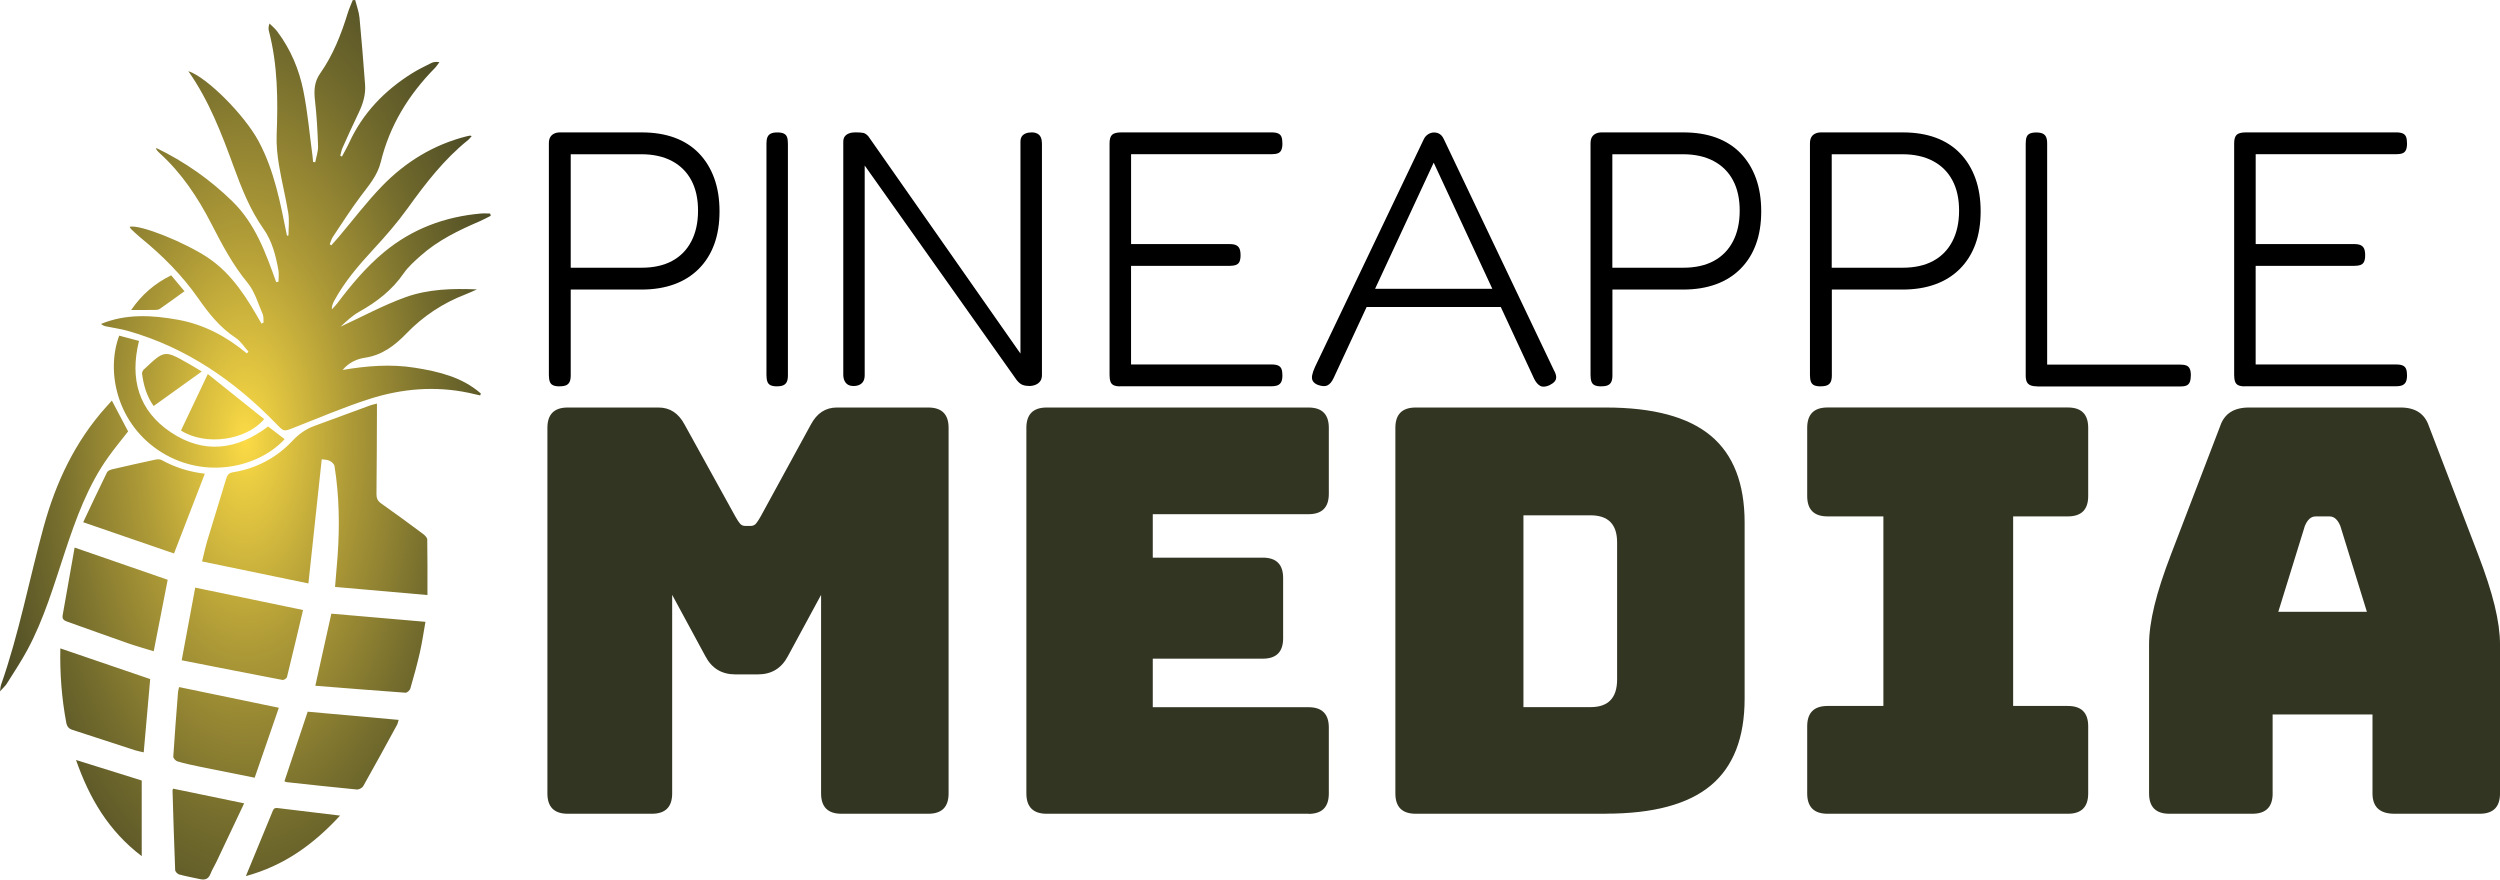
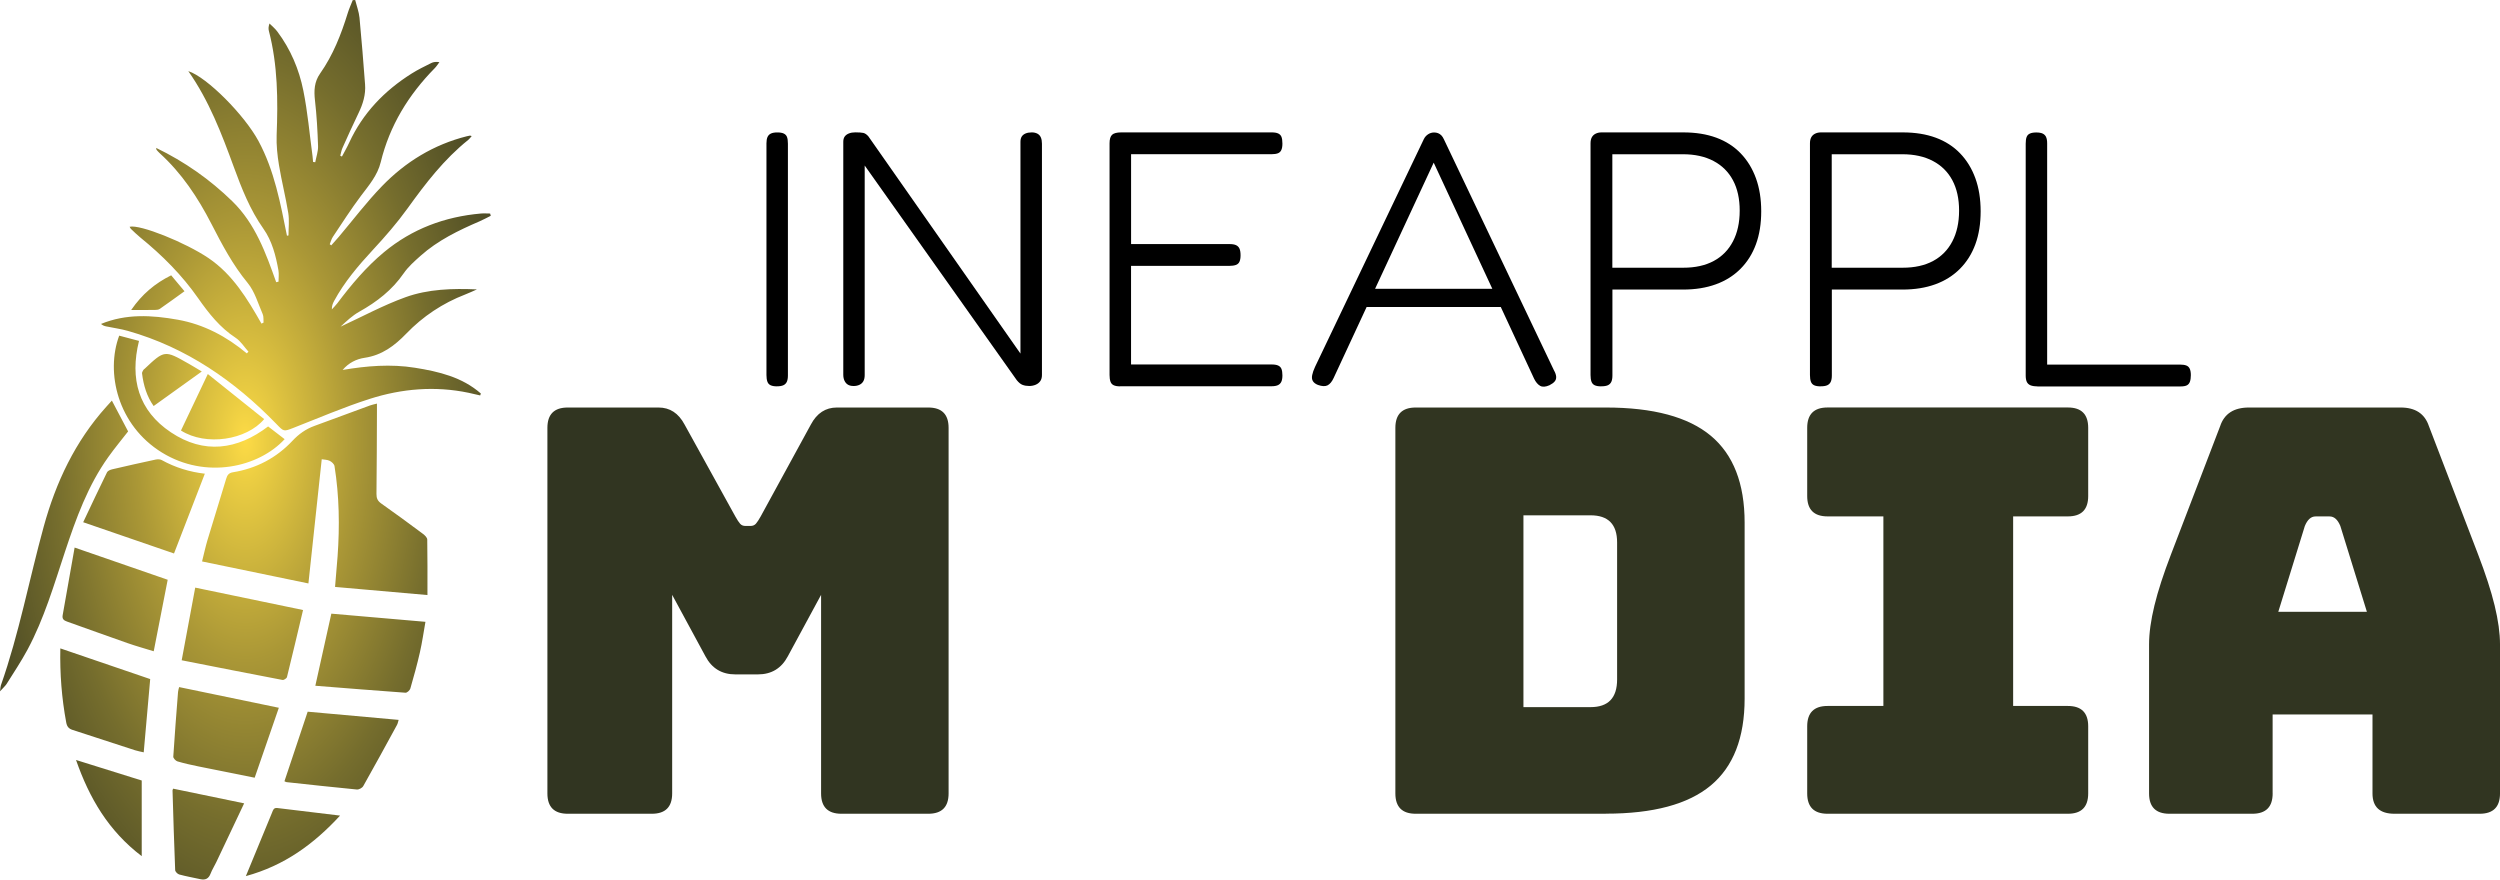
<svg xmlns="http://www.w3.org/2000/svg" id="Layer_2" viewBox="0 0 624.82 219.82">
  <defs>
    <style>      .cls-1 {        fill: #313521;      }      .cls-2 {        fill: url(#radial-gradient);      }    </style>
    <radialGradient id="radial-gradient" cx="61.34" cy="109.91" fx="61.34" fy="109.91" r="89" gradientTransform="translate(0 -109.91) scale(1 2)" gradientUnits="userSpaceOnUse">
      <stop offset="0" stop-color="#fddb46" />
      <stop offset=".06" stop-color="#ebcd42" />
      <stop offset=".31" stop-color="#aa9736" />
      <stop offset=".54" stop-color="#756d2d" />
      <stop offset=".74" stop-color="#504e26" />
      <stop offset=".9" stop-color="#393b22" />
      <stop offset="1" stop-color="#313521" />
    </radialGradient>
  </defs>
  <g id="Layer_1-2" data-name="Layer_1">
    <g>
-       <path d="M139.82,96.56c-.67,0-1.2-.09-1.59-.27-.4-.18-.67-.49-.82-.91-.15-.42-.23-.97-.23-1.64v-57.92c0-.61.1-1.11.32-1.5.21-.39.53-.7.96-.91.42-.21.91-.32,1.45-.32h20.46c3.09,0,5.83.44,8.23,1.32,2.39.88,4.42,2.18,6.09,3.91,1.67,1.73,2.94,3.81,3.82,6.23.88,2.43,1.32,5.18,1.32,8.27s-.44,5.84-1.32,8.23c-.88,2.4-2.17,4.44-3.86,6.14-1.7,1.7-3.74,2.99-6.14,3.86-2.4.88-5.14,1.32-8.23,1.32h-17.64v21.46c0,.67-.09,1.2-.27,1.59-.18.39-.47.68-.86.86-.39.18-.95.27-1.68.27ZM142.64,66.91h17.73c2.97,0,5.5-.56,7.59-1.68,2.09-1.12,3.7-2.76,4.82-4.91,1.12-2.15,1.68-4.71,1.68-7.68s-.56-5.5-1.68-7.59c-1.12-2.09-2.74-3.7-4.86-4.82-2.12-1.12-4.67-1.68-7.64-1.68h-17.64v28.37Z" />
      <path d="M194.2,96.56c-.67,0-1.2-.09-1.59-.27-.4-.18-.67-.49-.82-.91-.15-.42-.23-.97-.23-1.64v-57.92c0-.67.09-1.2.27-1.59.18-.39.47-.68.86-.86.39-.18.92-.27,1.59-.27s1.2.09,1.59.27c.39.18.67.47.82.86.15.4.23.95.23,1.68v57.92c0,.67-.09,1.2-.27,1.59-.18.39-.47.68-.86.86-.4.18-.92.27-1.59.27Z" />
      <path d="M213.3,96.47c-.55,0-1-.11-1.36-.32-.36-.21-.65-.53-.86-.96-.21-.42-.32-.94-.32-1.55v-58.2c0-.55.12-.98.36-1.32.24-.33.59-.59,1.05-.77.46-.18.98-.27,1.59-.27.91,0,1.58.05,2,.14.42.09.85.38,1.27.86l38.01,54.29v-52.92c0-.55.11-.98.32-1.32.21-.33.53-.59.96-.77.42-.18.94-.27,1.55-.27.55,0,1.01.11,1.41.32.39.21.68.53.86.95.18.42.27.94.27,1.55v57.83c0,.61-.14,1.11-.41,1.5s-.65.7-1.14.91c-.49.21-1.03.32-1.64.32s-1.15-.09-1.64-.27c-.49-.18-.97-.58-1.46-1.18l-38.01-53.65v52.38c0,.61-.11,1.11-.32,1.5-.21.39-.53.7-.96.91-.42.21-.94.32-1.55.32Z" />
      <path d="M279.95,96.56c-.67,0-1.2-.09-1.59-.27-.4-.18-.67-.49-.82-.91-.15-.42-.23-.97-.23-1.64v-57.92c0-1.03.21-1.74.64-2.14.42-.39,1.18-.59,2.27-.59h37.65c.67,0,1.2.09,1.59.27.39.18.67.47.82.86.15.4.23.95.23,1.68,0,.67-.09,1.2-.27,1.59-.18.4-.47.67-.86.82-.4.15-.93.23-1.59.23h-35.1v22.46h24.64c.67,0,1.2.09,1.59.27.39.18.68.47.86.86.18.4.27.95.27,1.68,0,.67-.09,1.2-.27,1.59-.18.4-.49.67-.91.82-.42.15-1,.23-1.73.23h-24.46v24.64h35.19c.67,0,1.2.09,1.59.27.39.18.67.47.82.86.15.4.23.92.23,1.59s-.09,1.2-.27,1.59c-.18.39-.47.68-.86.86-.4.18-.93.27-1.59.27h-37.83Z" />
      <path d="M388.43,92.65c.3.55.47,1.05.5,1.5.03.46-.09.85-.37,1.18-.27.33-.71.65-1.32.96-.97.42-1.74.47-2.32.14-.58-.33-1.08-.92-1.5-1.77l-25.1-54.01-25.01,53.83c-.42.91-.92,1.51-1.5,1.82-.58.3-1.38.27-2.41-.09-.61-.24-1.03-.56-1.27-.96-.24-.39-.3-.89-.18-1.5.12-.6.36-1.3.73-2.09l27.19-56.92c.24-.48.59-.88,1.05-1.18.46-.3.96-.45,1.5-.45.36,0,.7.06,1,.18.3.12.58.3.82.55.24.24.45.58.64,1l27.55,57.83ZM340.33,76.73l1.82-4.55h32.55l1.73,4.55h-36.1Z" />
      <path d="M400.16,96.56c-.67,0-1.2-.09-1.59-.27-.39-.18-.67-.49-.82-.91-.15-.42-.23-.97-.23-1.64v-57.92c0-.61.11-1.11.32-1.5.21-.39.53-.7.96-.91.42-.21.91-.32,1.46-.32h20.46c3.09,0,5.83.44,8.23,1.32,2.39.88,4.42,2.18,6.09,3.91,1.67,1.73,2.94,3.81,3.82,6.23.88,2.43,1.32,5.18,1.32,8.27s-.44,5.84-1.32,8.23c-.88,2.4-2.17,4.44-3.86,6.14-1.7,1.7-3.74,2.99-6.14,3.86-2.4.88-5.14,1.32-8.23,1.32h-17.64v21.46c0,.67-.09,1.2-.27,1.59s-.47.68-.86.86c-.39.18-.95.27-1.68.27ZM402.98,66.91h17.73c2.97,0,5.5-.56,7.59-1.68,2.09-1.12,3.7-2.76,4.82-4.91,1.12-2.15,1.68-4.71,1.68-7.68s-.56-5.5-1.68-7.59c-1.12-2.09-2.74-3.7-4.87-4.82-2.12-1.12-4.67-1.68-7.64-1.68h-17.64v28.37Z" />
      <path d="M455,96.56c-.67,0-1.2-.09-1.59-.27-.39-.18-.67-.49-.82-.91-.15-.42-.23-.97-.23-1.64v-57.92c0-.61.11-1.11.32-1.5.21-.39.53-.7.96-.91.42-.21.91-.32,1.46-.32h20.46c3.09,0,5.83.44,8.23,1.32,2.39.88,4.42,2.18,6.09,3.91,1.67,1.73,2.94,3.81,3.82,6.23.88,2.43,1.32,5.18,1.32,8.27s-.44,5.84-1.32,8.23c-.88,2.4-2.17,4.44-3.86,6.14-1.7,1.7-3.74,2.99-6.14,3.86-2.4.88-5.14,1.32-8.23,1.32h-17.64v21.46c0,.67-.09,1.2-.27,1.59s-.47.68-.86.86c-.39.18-.95.27-1.68.27ZM457.81,66.91h17.73c2.97,0,5.5-.56,7.59-1.68,2.09-1.12,3.7-2.76,4.82-4.91,1.12-2.15,1.68-4.71,1.68-7.68s-.56-5.5-1.68-7.59c-1.12-2.09-2.74-3.7-4.87-4.82-2.12-1.12-4.67-1.68-7.64-1.68h-17.64v28.37Z" />
      <path d="M509.19,96.56c-.73,0-1.3-.09-1.73-.27-.42-.18-.73-.47-.91-.86-.18-.39-.27-.92-.27-1.59v-57.92c0-.73.08-1.29.23-1.68.15-.39.42-.68.82-.86.39-.18.92-.27,1.59-.27s1.2.09,1.59.27c.39.18.68.47.86.86.18.4.27.92.27,1.59v55.29h33.19c.67,0,1.2.08,1.59.23.39.15.68.42.86.82.18.4.27.93.27,1.59s-.08,1.21-.23,1.64c-.15.42-.41.73-.77.91s-.88.27-1.55.27h-35.83Z" />
-       <path d="M561.02,96.56c-.67,0-1.2-.09-1.59-.27-.39-.18-.67-.49-.82-.91-.15-.42-.23-.97-.23-1.64v-57.92c0-1.03.21-1.74.64-2.14.42-.39,1.18-.59,2.27-.59h37.65c.67,0,1.2.09,1.59.27.39.18.67.47.82.86.15.4.23.95.23,1.68,0,.67-.09,1.2-.27,1.59-.18.4-.47.67-.86.82-.39.15-.92.23-1.59.23h-35.1v22.46h24.64c.67,0,1.2.09,1.59.27.39.18.68.47.86.86.18.4.27.95.27,1.68,0,.67-.09,1.2-.27,1.59-.18.4-.49.67-.91.82-.42.15-1,.23-1.73.23h-24.46v24.64h35.19c.67,0,1.2.09,1.59.27.39.18.67.47.82.86.15.4.23.92.23,1.59s-.09,1.2-.27,1.59-.47.68-.86.86c-.39.18-.92.27-1.59.27h-37.83Z" />
    </g>
    <g>
      <path class="cls-1" d="M162.9,203.38h-21.01c-3.38,0-5.08-1.69-5.08-5.08v-91.37c0-3.38,1.69-5.08,5.08-5.08h22.7c2.82,0,4.98,1.41,6.49,4.23l12.69,22.98c.47.85.87,1.46,1.2,1.83.33.38.78.56,1.34.56h1.27c.56,0,1.01-.19,1.34-.56.33-.37.73-.99,1.2-1.83l12.55-22.98c1.5-2.82,3.67-4.23,6.49-4.23h22.84c3.38,0,5.08,1.69,5.08,5.08v91.37c0,3.38-1.69,5.08-5.08,5.08h-21.71c-3.38,0-5.08-1.69-5.08-5.08v-49.63l-8.32,15.37c-1.6,3.01-4.09,4.51-7.47,4.51h-5.64c-3.38,0-5.88-1.5-7.47-4.51l-8.32-15.37v49.63c0,3.38-1.69,5.08-5.08,5.08Z" />
-       <path class="cls-1" d="M327.03,203.38h-65.43c-3.38,0-5.08-1.69-5.08-5.08v-91.37c0-3.38,1.69-5.08,5.08-5.08h65.43c3.38,0,5.08,1.69,5.08,5.08v16.5c0,3.38-1.69,5.08-5.08,5.08h-38.92v10.86h27.5c3.38,0,5.08,1.69,5.08,5.08v15.09c0,3.38-1.69,5.08-5.08,5.08h-27.5v12.13h38.92c3.38,0,5.08,1.69,5.08,5.08v16.5c0,3.38-1.69,5.08-5.08,5.08Z" />
      <path class="cls-1" d="M401.34,203.38h-47.52c-3.38,0-5.08-1.69-5.08-5.08v-91.37c0-3.38,1.69-5.08,5.08-5.08h47.52c11.84,0,20.59,2.35,26.23,7.05,5.64,4.7,8.46,11.94,8.46,21.71v43.99c0,9.78-2.82,17.02-8.46,21.71-5.64,4.7-14.38,7.05-26.23,7.05ZM380.75,128.79v47.94h16.78c4.42,0,6.63-2.3,6.63-6.91v-34.26c0-4.51-2.21-6.77-6.63-6.77h-16.78Z" />
      <path class="cls-1" d="M456.75,203.38c-3.38,0-5.08-1.69-5.08-5.08v-16.78c0-3.38,1.69-5.08,5.08-5.08h13.96v-47.38h-13.96c-3.38,0-5.08-1.69-5.08-5.08v-17.06c0-3.38,1.69-5.08,5.08-5.08h60.07c3.38,0,5.08,1.69,5.08,5.08v17.06c0,3.38-1.69,5.08-5.08,5.08h-13.68v47.38h13.68c3.38,0,5.08,1.69,5.08,5.08v16.78c0,3.38-1.69,5.08-5.08,5.08h-60.07Z" />
      <path class="cls-1" d="M568,198.3c0,3.38-1.69,5.08-5.08,5.08h-20.73c-3.38,0-5.08-1.69-5.08-5.08v-37.23c0-2.82.45-6.06,1.34-9.73.89-3.67,2.28-7.94,4.16-12.83l12.27-32.01c1.03-3.1,3.43-4.65,7.19-4.65h37.93c3.67,0,6.01,1.55,7.05,4.65l12.27,32.01c1.88,4.89,3.27,9.17,4.16,12.83.89,3.67,1.34,6.91,1.34,9.73v37.23c0,3.38-1.69,5.08-5.08,5.08h-21.29c-3.67,0-5.5-1.69-5.5-5.08v-19.74h-24.96v19.74ZM576.04,131.47l-6.63,21.43h22.14l-6.63-21.43c-.66-1.6-1.55-2.4-2.68-2.4h-3.52c-1.13,0-2.02.8-2.68,2.4Z" />
    </g>
    <path class="cls-2" d="M122.68,53.92c-.93.46-1.84.97-2.79,1.38-5.29,2.28-10.46,4.77-14.8,8.65-1.5,1.34-3.06,2.71-4.19,4.35-2.89,4.19-6.72,7.15-11.1,9.6-1.75.98-3.24,2.4-4.68,3.74,5.4-2.49,10.66-5.35,16.23-7.36,5.66-2.04,11.74-2.22,17.85-1.95-.97.42-1.92.88-2.91,1.26-5.64,2.18-10.58,5.46-14.76,9.8-2.91,3.02-6.06,5.39-10.38,6.03-2.07.3-4.01,1.26-5.52,3.04,6.02-1.02,12.03-1.52,18.08-.55,5.98.96,11.79,2.33,16.47,6.44-.05.16-.11.32-.16.48-.96-.22-1.92-.46-2.89-.66-8.37-1.75-16.66-1.05-24.69,1.51-6.46,2.06-12.71,4.76-19.04,7.23-2.54.99-2.44.99-4.33-.96-10.46-10.78-22.48-19.09-37.09-23.25-1.78-.51-3.64-.74-5.46-1.13-.44-.09-.86-.25-1.27-.61,6.28-2.59,12.72-2.21,19.17-1.06,6.52,1.16,12.19,4.19,17.27,8.42l.41-.43c-1.06-1.17-1.93-2.63-3.2-3.46-3.93-2.57-6.72-6.11-9.36-9.88-4.04-5.79-8.99-10.75-14.47-15.2-.82-.67-1.58-1.42-2.35-2.15-.14-.13-.21-.34-.32-.53,2.63-.63,13.93,3.93,19.7,7.82,6.06,4.1,9.72,10.19,13.25,16.39.17-.09.35-.18.52-.26-.06-.7.06-1.49-.21-2.1-1.16-2.66-1.98-5.65-3.77-7.82-3.74-4.53-6.41-9.62-9.06-14.77-3.38-6.57-7.41-12.65-12.93-17.66-.27-.25-.52-.53-.76-.81-.06-.06-.05-.18-.12-.5,7.16,3.47,13.45,7.89,19.04,13.34,5.74,5.59,8.36,12.9,10.97,20.23l.58-.14c0-.94.14-1.9-.02-2.81-.65-3.68-1.59-7.35-3.75-10.41-3.36-4.76-5.43-10.05-7.41-15.45-3.03-8.28-6.15-16.52-11.37-23.95,4.67,1.51,14.05,10.98,17.55,17.49,3.98,7.39,5.47,15.54,7.11,23.65l.38-.07c0-1.86.24-3.77-.05-5.58-.65-4.03-1.67-7.99-2.33-12.02-.4-2.44-.67-4.96-.58-7.43.34-8.79.29-17.53-1.95-26.12-.13-.5-.1-1.04.16-1.82.66.66,1.4,1.26,1.95,2,3.31,4.41,5.44,9.43,6.51,14.76,1.09,5.39,1.56,10.91,2.3,16.38.07.49.09.98.14,1.47.18.02.36.04.54.06.25-1.35.75-2.71.7-4.05-.12-3.81-.34-7.63-.77-11.41-.28-2.43-.17-4.64,1.27-6.69,3.25-4.62,5.28-9.79,6.93-15.15.34-1.09.82-2.14,1.24-3.21l.61-.03c.37,1.48.93,2.93,1.08,4.43.54,5.54.96,11.1,1.39,16.66.2,2.56-.54,4.92-1.65,7.21-1.39,2.87-2.69,5.77-4,8.68-.27.61-.37,1.29-.55,1.94.14.07.28.13.42.2.61-1.16,1.28-2.29,1.82-3.48,3.4-7.38,8.79-12.97,15.6-17.26,1.57-.99,3.25-1.8,4.91-2.63.54-.27,1.18-.35,2.03-.22-.39.51-.72,1.06-1.17,1.51-6.54,6.65-11.27,14.34-13.49,23.47-.81,3.32-2.96,5.8-4.95,8.44-2.48,3.3-4.71,6.79-7.01,10.23-.37.55-.53,1.23-.79,1.85.13.1.26.19.38.29.62-.7,1.25-1.39,1.86-2.1,3.6-4.26,6.98-8.74,10.85-12.73,5.87-6.05,12.9-10.36,21.17-12.44.26-.06.51-.13.77-.16.1-.01.2.04.45.11-.31.35-.54.7-.85.95-6.05,4.84-10.69,10.89-15.18,17.13-2.63,3.65-5.61,7.07-8.67,10.37-3.66,3.96-7.13,8.03-9.7,12.79-.32.59-.57,1.22-.55,2.08.45-.5.95-.98,1.36-1.52,3.49-4.64,7.2-9.07,11.7-12.8,7.03-5.82,15.16-8.84,24.18-9.64.77-.07,1.55,0,2.32,0,.05.2.11.39.16.59ZM80.41,114.78c.65.12,1.39.1,1.98.39.51.25,1.13.81,1.21,1.31,1.2,7.49,1.31,15.02.77,22.57-.18,2.47-.41,4.93-.63,7.64,7.78.69,15.42,1.36,23.09,2.03,0-4.85.03-9.36-.05-13.86,0-.49-.6-1.08-1.07-1.43-3.45-2.57-6.92-5.12-10.44-7.6-.89-.63-1.19-1.3-1.18-2.37.08-6.86.09-13.71.12-20.57,0-.62,0-1.24,0-2.02-.73.19-1.25.29-1.74.47-4.63,1.7-9.25,3.43-13.89,5.11-2.14.78-3.89,2.02-5.46,3.69-4.05,4.32-9.07,6.95-14.93,7.9-1.02.17-1.4.72-1.66,1.61-1.55,5.13-3.15,10.25-4.69,15.38-.49,1.65-.85,3.33-1.34,5.29,8.86,1.83,17.47,3.61,26.58,5.5,1.14-10.66,2.23-20.82,3.33-31.05ZM45.41,165.02c8.59,1.69,16.89,3.34,25.21,4.92.32.06,1.02-.4,1.1-.72,1.39-5.59,2.7-11.21,4.02-16.76-9.04-1.88-17.84-3.7-26.95-5.6-1.1,5.91-2.2,11.82-3.38,18.16ZM1.73,170.81c1.75-2.79,3.58-5.53,5.14-8.43,4.17-7.76,6.62-16.2,9.38-24.51,2.75-8.28,5.7-16.48,10.83-23.66,1.6-2.24,3.36-4.36,4.94-6.39-1.36-2.58-2.68-5.09-4.06-7.7-.49.54-.95,1.05-1.41,1.56-7.77,8.65-12.58,18.85-15.63,29.96-3.63,13.2-6.14,26.7-10.7,39.65-.11.32-.11.68-.22,1.49.78-.87,1.35-1.35,1.73-1.96ZM51.2,118.39c-3.76-.43-7.4-1.53-10.79-3.41-.4-.22-1.03-.22-1.51-.12-3.63.78-7.26,1.59-10.88,2.44-.47.11-1.09.37-1.27.74-1.98,4.03-3.88,8.09-5.96,12.48,7.87,2.71,15.32,5.27,22.7,7.81,2.67-6.91,5.19-13.42,7.71-19.95ZM41.91,144.9c-7.63-2.64-15.23-5.27-23.26-8.05-1,5.67-1.98,11.29-2.99,16.92-.17.96.32,1.3,1.1,1.58,5.05,1.79,10.08,3.63,15.14,5.39,2.14.75,4.33,1.35,6.52,2.03,1.19-6.09,2.35-12.01,3.49-17.86ZM78.81,171.39c7.61.6,15.06,1.21,22.53,1.74.39.03,1.08-.59,1.21-1.03.87-3.01,1.71-6.03,2.4-9.08.57-2.51.93-5.07,1.38-7.61-7.97-.69-15.69-1.36-23.52-2.04-1.31,5.91-2.62,11.8-4,18.02ZM44.5,172.91c-.42,5.4-.85,10.79-1.19,16.2-.02.38.6,1.05,1.04,1.18,1.73.51,3.49.9,5.26,1.26,4.61.95,9.23,1.85,14.04,2.82,2.06-5.96,4.06-11.74,6.04-17.48-8.47-1.76-16.65-3.45-24.92-5.17-.09.39-.24.79-.27,1.2ZM16.55,180.55c.19,1.05.63,1.57,1.6,1.88,5.2,1.67,10.38,3.39,15.57,5.07.72.23,1.47.36,2.2.53.55-6.25,1.09-12.31,1.62-18.31-7.46-2.55-14.86-5.07-22.46-7.67-.13,6.31.34,12.43,1.47,18.5ZM76.9,177.86c-1.93,5.77-3.87,11.58-5.81,17.4.26.11.4.21.54.22,5.85.63,11.7,1.28,17.56,1.84.52.05,1.35-.4,1.6-.86,2.86-5.07,5.65-10.18,8.44-15.3.19-.35.25-.77.4-1.24-7.64-.69-15.17-1.37-22.74-2.05ZM42.7,108.04c-8.08-5.4-10.31-13.34-7.96-22.84-1.65-.44-3.3-.87-4.95-1.31-3.42,9.2-.42,22.37,10.68,29.21,10.96,6.75,24.15,3.72,30.67-3.34-1.33-1.02-2.67-2.06-4.13-3.18-7.73,5.87-16.03,7-24.31,1.46ZM43.12,197.57c.2,6.63.39,13.27.66,19.9.02.39.6.98,1.02,1.09,1.74.47,3.51.79,5.27,1.17,1.27.28,2.08-.13,2.56-1.39.38-.99.97-1.89,1.42-2.85,2.32-4.87,4.62-9.75,6.97-14.71-6.07-1.25-11.87-2.46-17.74-3.67-.1.25-.17.35-.17.45ZM35.42,213.97v-18.9c-5.26-1.65-10.66-3.33-16.42-5.13,3.33,9.52,8.08,17.69,16.42,24.04ZM66.02,104.75c-4.65-3.72-9.29-7.44-14.08-11.27-2.36,4.96-4.52,9.5-6.71,14.12,6.24,3.96,16.39,2.4,20.79-2.85ZM69.34,201.95c-.99-.13-1.1.56-1.36,1.18-1.86,4.51-3.72,9.02-5.58,13.53-.27.66-.55,1.31-.95,2.3,9.62-2.62,16.98-8,23.54-15.12-5.45-.65-10.55-1.25-15.65-1.89ZM47.01,90.82c-5.84-3.33-5.91-3.32-10.84,1.33-.12.11-.28.19-.35.33-.14.27-.35.58-.32.84.36,2.97,1.2,5.77,2.9,8.16,4.02-2.88,7.94-5.69,12.03-8.63-1.15-.69-2.28-1.39-3.43-2.04ZM32.79,77.47c2.27,0,4.12.02,5.98-.01.4,0,.87-.05,1.18-.27,2.03-1.4,4.02-2.86,6.16-4.4-.99-1.19-2.1-2.52-3.33-3.98-4.06,2.02-7.29,4.73-9.99,8.66Z" />
  </g>
</svg>